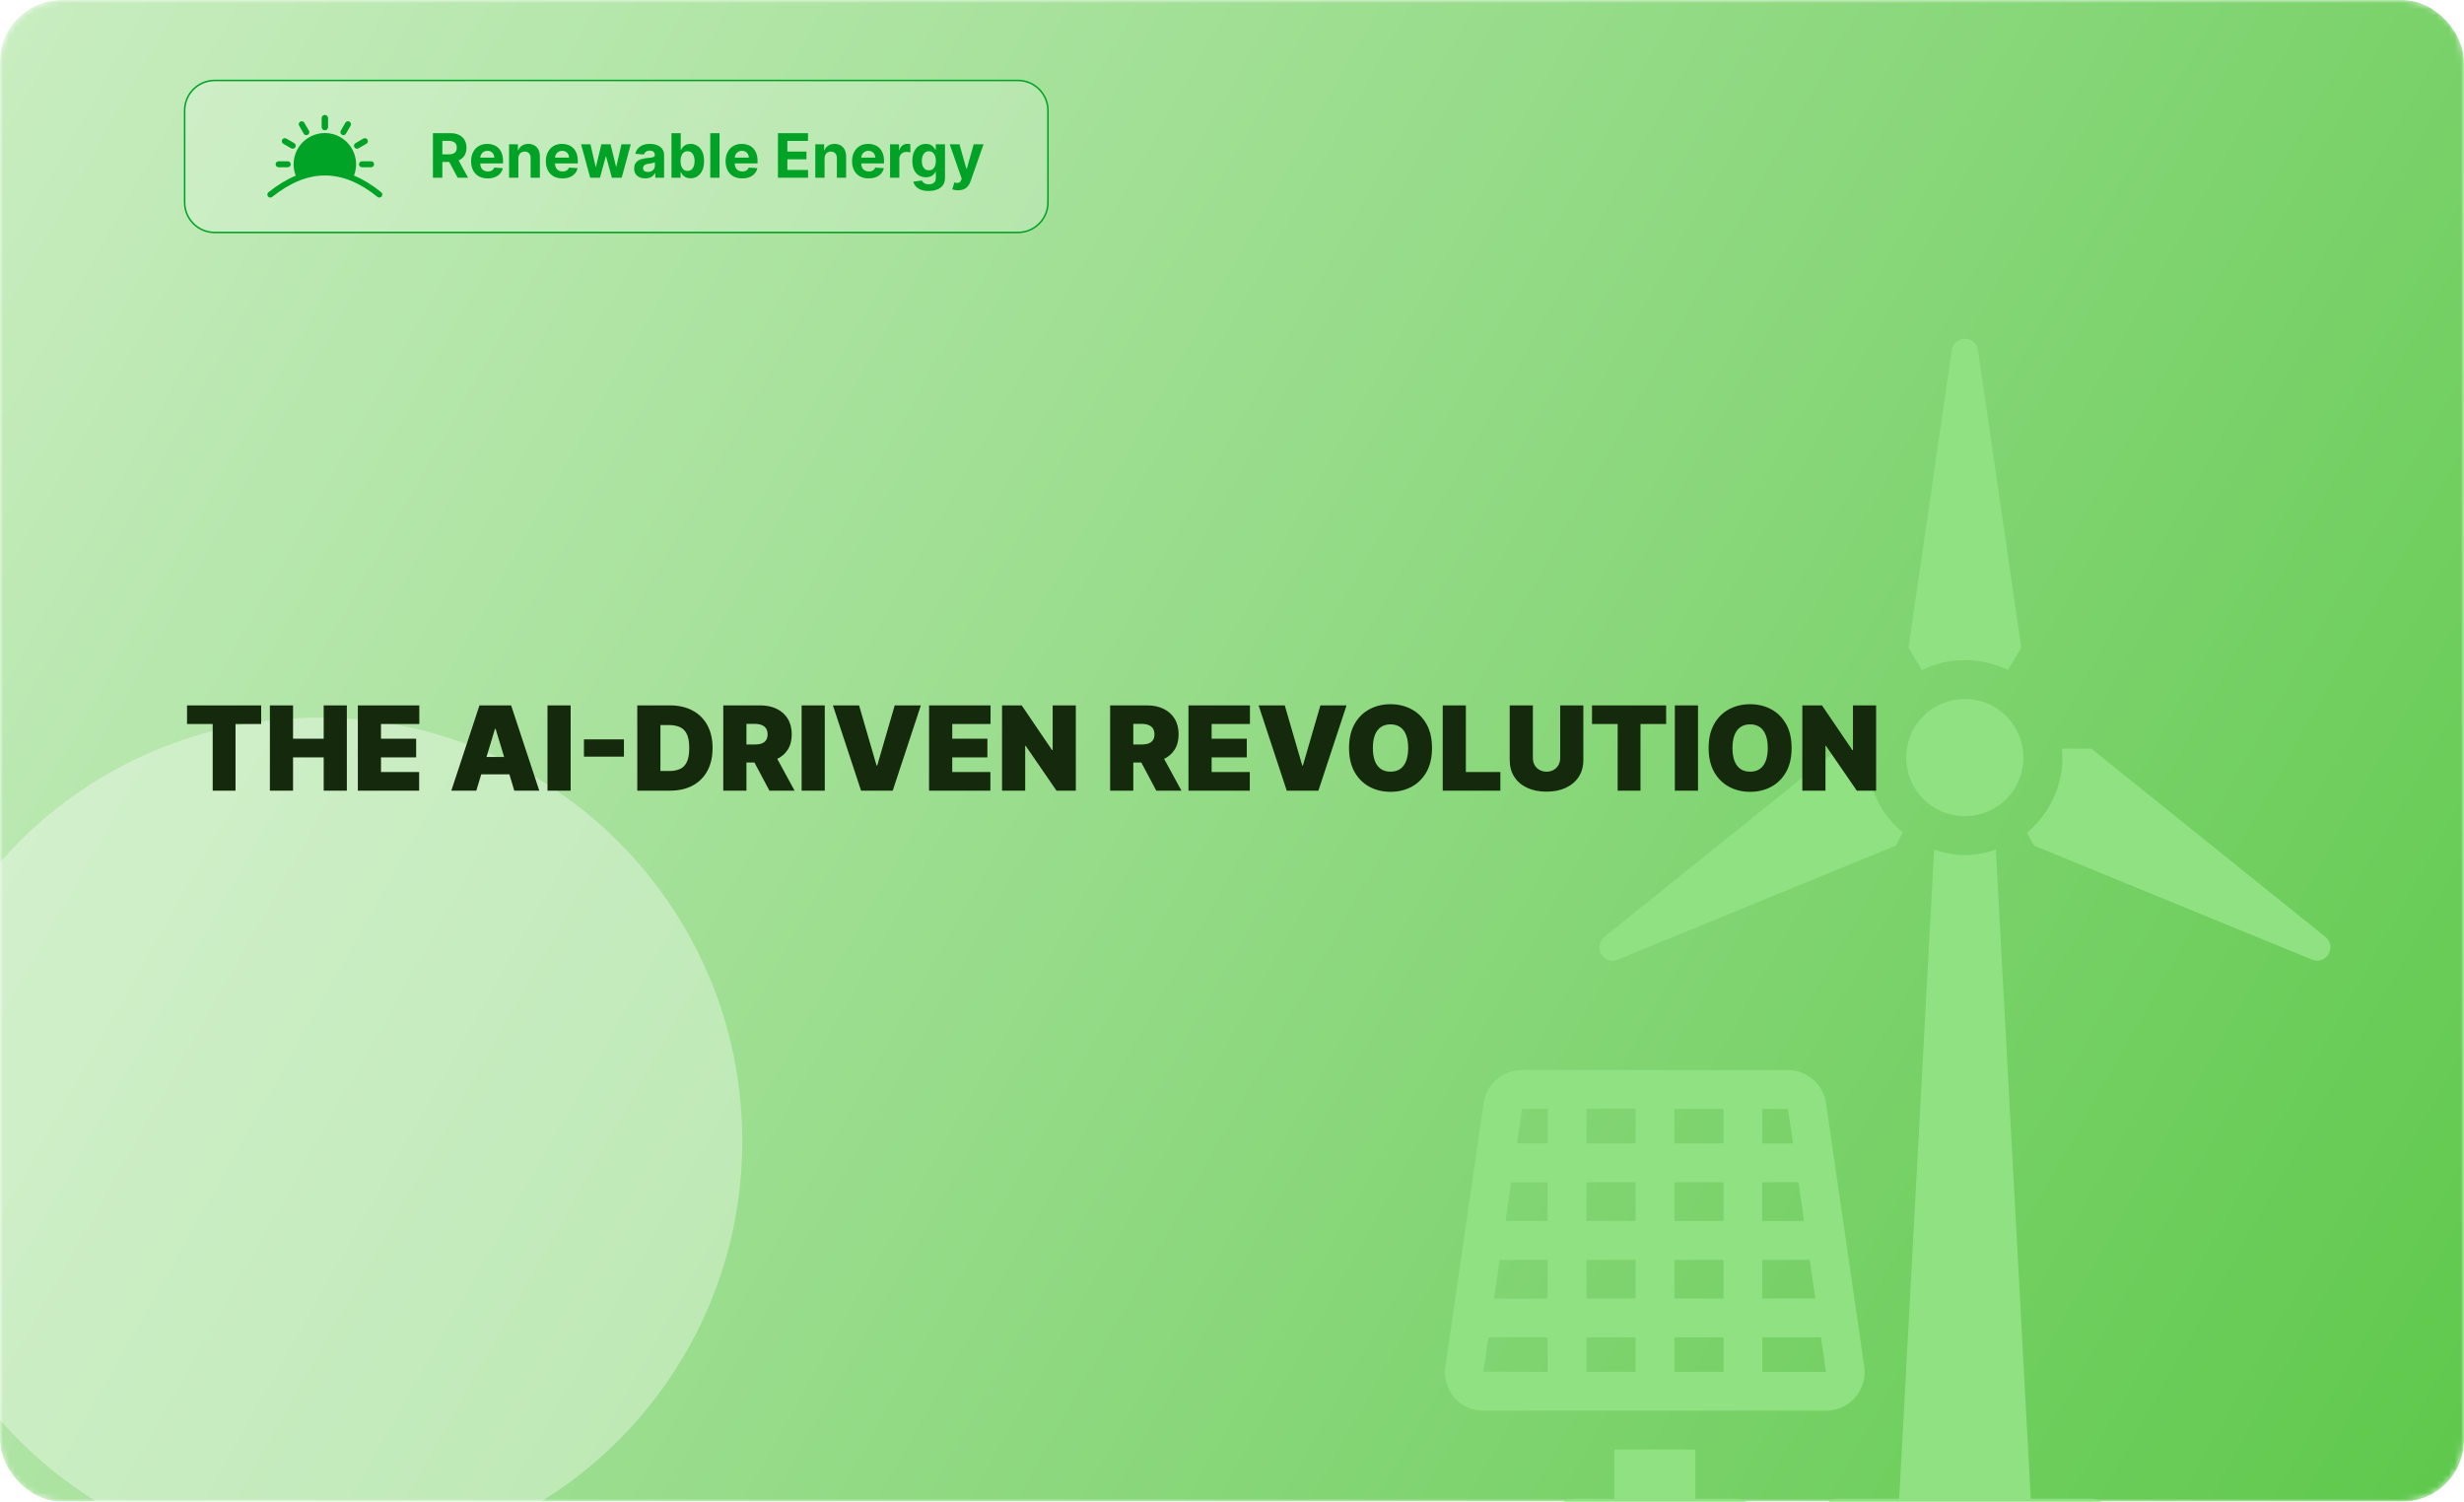
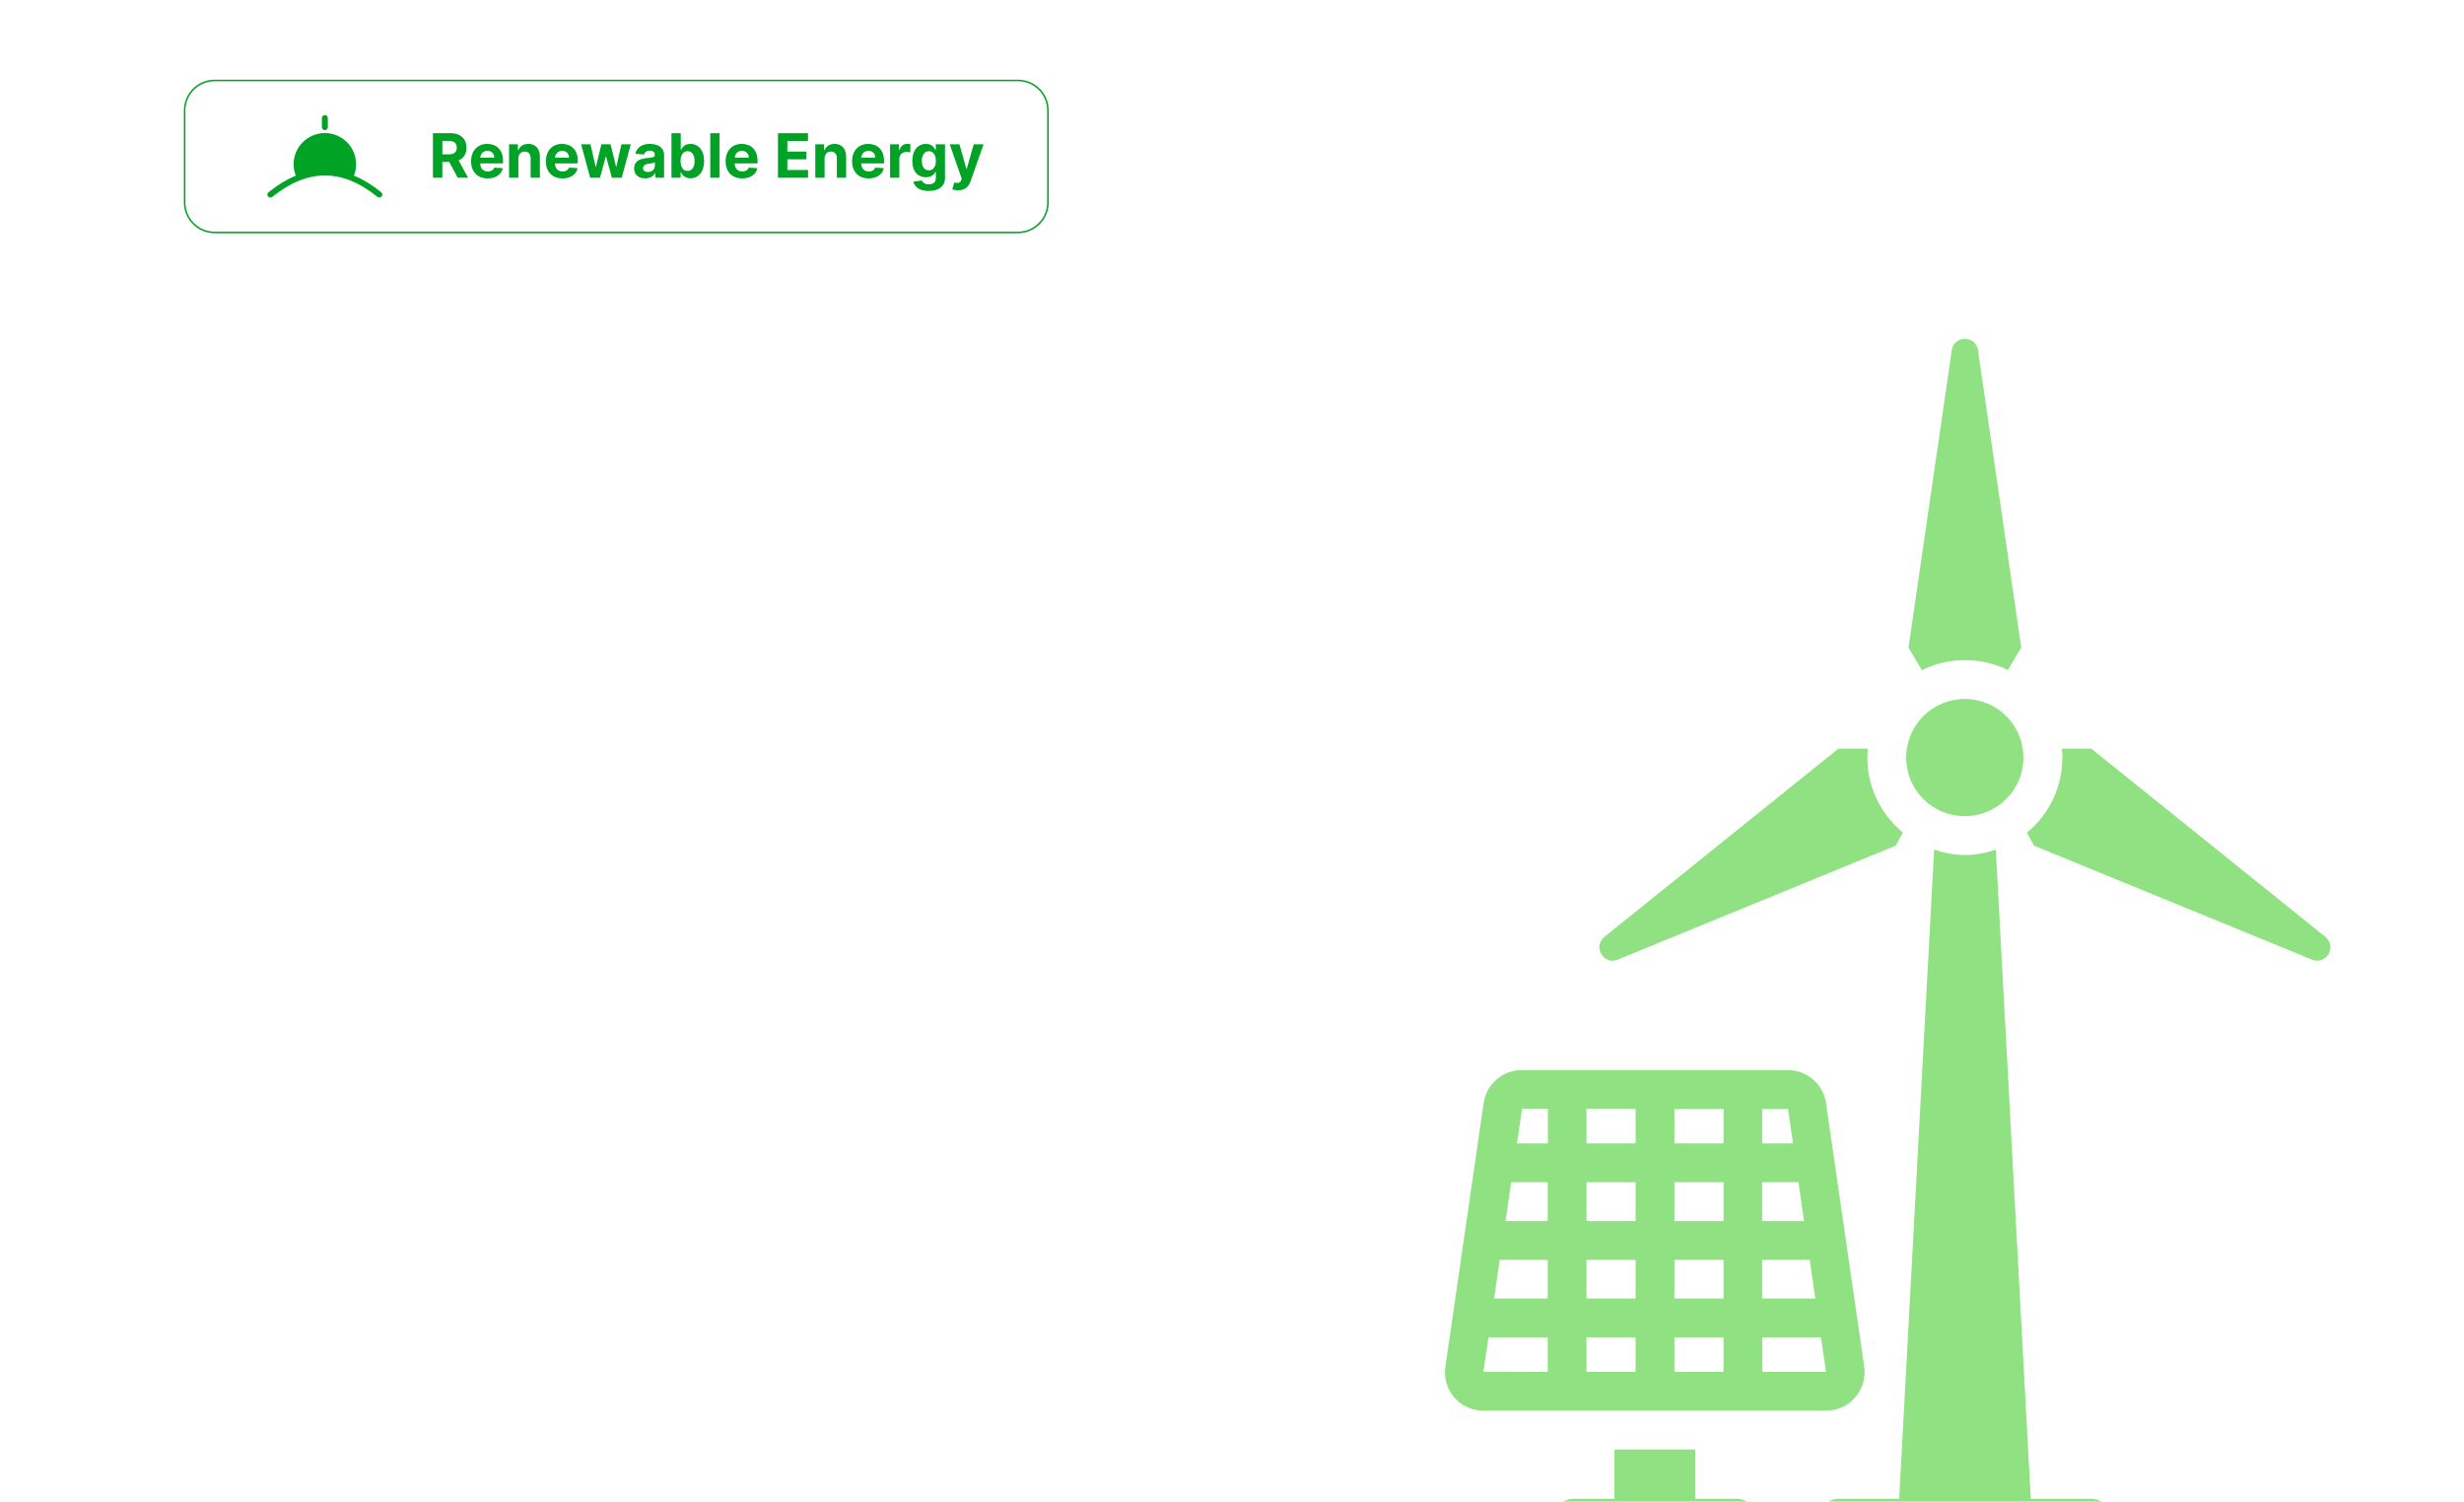
<svg xmlns="http://www.w3.org/2000/svg" width="402" height="245" viewBox="0 0 402 245" fill="none">
  <g clip-path="url(#clip0_352_2273)">
    <mask id="mask0_352_2273" style="mask-type:luminance" maskUnits="userSpaceOnUse" x="0" y="0" width="402" height="245">
-       <path d="M0 10C0 4.477 4.477 0 10 0H392C397.523 0 402 4.477 402 10V235C402 240.523 397.523 245 392 245H10C4.477 245 0 240.523 0 235V10Z" fill="white" />
-     </mask>
+       </mask>
    <g mask="url(#mask0_352_2273)">
      <path d="M0 10C0 4.477 4.477 0 10 0H392C397.523 0 402 4.477 402 10V235C402 240.523 397.523 245 392 245H10C4.477 245 0 240.523 0 235V10Z" fill="url(#paint0_linear_352_2273)" />
      <g filter="url(#filter0_f_352_2273)">
        <path d="M52.009 255.27C90.168 255.27 121.103 224.335 121.103 186.176C121.103 148.016 90.168 117.082 52.009 117.082C13.849 117.082 -17.085 148.016 -17.085 186.176C-17.085 224.335 13.849 255.27 52.009 255.27Z" fill="white" fill-opacity="0.35" />
      </g>
    </g>
    <path d="M320.553 133.165C315.265 133.165 310.99 128.89 310.99 123.602C310.99 118.314 315.265 114.039 320.553 114.039C325.842 114.039 330.117 118.314 330.117 123.602C330.117 128.89 325.842 133.165 320.553 133.165ZM377.205 156.567L331.858 137.979L330.687 135.857C332.496 134.368 333.954 132.497 334.956 130.378C335.958 128.26 336.479 125.946 336.482 123.602C336.482 123.095 336.45 122.62 336.387 122.145H341.2L379.39 152.862C381.322 154.445 379.517 157.517 377.205 156.567ZM263.933 156.567C261.622 157.517 259.817 154.445 261.748 152.862L299.938 122.145H304.752C304.688 122.62 304.657 123.095 304.657 123.602C304.657 128.51 306.905 132.912 310.452 135.825L309.28 137.979L263.933 156.567ZM320.585 107.705C318.052 107.705 315.677 108.275 313.555 109.352L311.37 105.647L318.432 57.134C318.78 54.664 322.358 54.664 322.707 57.134L329.768 105.647L327.583 109.32C325.462 108.275 323.087 107.705 320.585 107.705ZM256.713 244.537H263.395V236.494H276.6V244.537H283.313C285.055 244.537 286.48 245.962 286.48 247.704C286.48 249.445 285.055 250.87 283.313 250.87H256.745C255.003 250.87 253.578 249.445 253.578 247.704C253.578 245.962 254.972 244.537 256.713 244.537ZM235.813 222.972L242.052 179.969C242.271 178.477 243.018 177.114 244.157 176.127C245.296 175.139 246.751 174.592 248.258 174.585H291.705C294.808 174.585 297.468 176.897 297.912 179.969L304.15 222.972C304.403 224.777 303.865 226.614 302.693 227.975C301.49 229.369 299.78 230.16 297.943 230.16H241.988C241.088 230.162 240.198 229.968 239.38 229.593C238.561 229.218 237.834 228.67 237.247 227.987C236.66 227.304 236.228 226.502 235.981 225.637C235.733 224.771 235.676 223.862 235.813 222.972ZM252.502 180.887H248.322L247.498 186.555H252.533V180.887H252.502ZM252.502 192.889H246.548L245.63 199.222H252.502V192.889ZM252.502 205.555H244.68L243.762 211.857H252.502V205.555ZM287.525 223.827H297.912L297.088 218.19H287.525V223.827ZM287.525 211.857H296.17L295.252 205.555H287.493V211.857H287.525ZM287.525 199.222H294.333L293.415 192.889H287.493V199.222H287.525ZM287.525 186.555H292.528L291.705 180.919H287.493V186.555H287.525ZM273.18 223.827H281.192V218.19H273.18V223.827ZM273.18 211.857H281.192V205.555H273.18V211.857ZM273.18 199.222H281.192V192.889H273.18V199.222ZM273.18 186.555H281.192V180.919H273.18V186.555ZM258.835 223.827H266.847V218.19H258.835V223.827ZM258.835 211.857H266.847V205.555H258.835V211.857ZM258.835 199.222H266.847V192.889H258.835V199.222ZM258.835 186.555H266.847V180.887H258.835V186.555ZM252.502 223.827V218.19H242.843L242.02 223.795L252.502 223.827Z" fill="#90E182" />
    <path d="M299.97 244.537H309.85L315.55 138.612C317.133 139.151 318.812 139.499 320.585 139.499C322.358 139.499 324.037 139.151 325.62 138.612L331.32 244.537H341.2C342.942 244.537 344.367 245.962 344.367 247.704C344.367 249.446 342.942 250.871 341.2 250.871H300.002C298.26 250.871 296.835 249.446 296.835 247.704C296.835 245.962 298.197 244.537 299.97 244.537Z" fill="#90E182" />
-     <path d="M30.516 118.129V115.085H42.61V118.129H38.425V129H34.702V118.129H30.516ZM44.032 129V115.085H47.81V120.521H52.81V115.085H56.588V129H52.81V123.565H47.81V129H44.032ZM58.382 129V115.085H68.41V118.129H62.159V120.521H67.894V123.565H62.159V125.956H68.383V129H58.382ZM77.71 129H73.633L78.226 115.085H83.39L87.983 129H83.906L80.862 118.917H80.754L77.71 129ZM76.949 123.51H84.613V126.337H76.949V123.51ZM93.1 115.085V129H89.323V115.085H93.1ZM101.794 120.629V123.456H95.271V120.629H101.794ZM109.325 129H103.971V115.085H109.271C110.702 115.085 111.939 115.364 112.981 115.921C114.027 116.474 114.833 117.271 115.399 118.313C115.97 119.35 116.256 120.593 116.256 122.043C116.256 123.492 115.972 124.738 115.406 125.779C114.84 126.817 114.038 127.614 113.001 128.171C111.964 128.724 110.739 129 109.325 129ZM107.749 125.793H109.189C109.878 125.793 110.465 125.682 110.949 125.46C111.438 125.238 111.81 124.855 112.063 124.312C112.322 123.768 112.451 123.012 112.451 122.043C112.451 121.073 112.319 120.317 112.057 119.773C111.798 119.23 111.418 118.847 110.915 118.625C110.417 118.403 109.805 118.292 109.081 118.292H107.749V125.793ZM118.003 129V115.085H124.01C125.042 115.085 125.946 115.273 126.721 115.649C127.495 116.025 128.097 116.566 128.528 117.273C128.958 117.98 129.173 118.827 129.173 119.814C129.173 120.811 128.951 121.651 128.507 122.335C128.068 123.019 127.45 123.535 126.653 123.884C125.86 124.233 124.934 124.407 123.874 124.407H120.286V121.472H123.113C123.557 121.472 123.935 121.418 124.247 121.309C124.564 121.196 124.807 121.017 124.974 120.772C125.146 120.527 125.233 120.208 125.233 119.814C125.233 119.415 125.146 119.092 124.974 118.842C124.807 118.589 124.564 118.403 124.247 118.285C123.935 118.163 123.557 118.102 123.113 118.102H121.781V129H118.003ZM126.157 122.613L129.635 129H125.532L122.134 122.613H126.157ZM134.561 115.085V129H130.784V115.085H134.561ZM140.156 115.085L143.01 124.896H143.119L145.972 115.085H150.239L145.646 129H140.482L135.889 115.085H140.156ZM151.579 129V115.085H161.608V118.129H155.357V120.521H161.091V123.565H155.357V125.956H161.58V129H151.579ZM175.521 115.085V129H172.368L167.34 121.689H167.259V129H163.481V115.085H166.688L171.634 122.369H171.743V115.085H175.521ZM181.119 129V115.085H187.125C188.158 115.085 189.062 115.273 189.836 115.649C190.611 116.025 191.213 116.566 191.644 117.273C192.074 117.98 192.289 118.827 192.289 119.814C192.289 120.811 192.067 121.651 191.623 122.335C191.184 123.019 190.566 123.535 189.768 123.884C188.976 124.233 188.049 124.407 186.99 124.407H183.402V121.472H186.229C186.672 121.472 187.051 121.418 187.363 121.309C187.68 121.196 187.923 121.017 188.09 120.772C188.262 120.527 188.348 120.208 188.348 119.814C188.348 119.415 188.262 119.092 188.09 118.842C187.923 118.589 187.68 118.403 187.363 118.285C187.051 118.163 186.672 118.102 186.229 118.102H184.897V129H181.119ZM189.272 122.613L192.751 129H188.647L185.25 122.613H189.272ZM193.899 129V115.085H203.928V118.129H197.677V120.521H203.411V123.565H197.677V125.956H203.901V129H193.899ZM209.606 115.085L212.46 124.896H212.568L215.422 115.085H219.689L215.096 129H209.932L205.339 115.085H209.606ZM233.631 122.043C233.631 123.592 233.33 124.898 232.727 125.963C232.125 127.023 231.312 127.827 230.288 128.375C229.264 128.918 228.123 129.19 226.864 129.19C225.595 129.19 224.449 128.916 223.426 128.368C222.407 127.816 221.596 127.009 220.993 125.949C220.395 124.885 220.097 123.583 220.097 122.043C220.097 120.494 220.395 119.189 220.993 118.129C221.596 117.065 222.407 116.261 223.426 115.717C224.449 115.169 225.595 114.895 226.864 114.895C228.123 114.895 229.264 115.169 230.288 115.717C231.312 116.261 232.125 117.065 232.727 118.129C233.33 119.189 233.631 120.494 233.631 122.043ZM229.744 122.043C229.744 121.209 229.633 120.507 229.412 119.936C229.194 119.361 228.87 118.926 228.44 118.632C228.014 118.333 227.489 118.183 226.864 118.183C226.239 118.183 225.711 118.333 225.281 118.632C224.855 118.926 224.531 119.361 224.309 119.936C224.092 120.507 223.983 121.209 223.983 122.043C223.983 122.876 224.092 123.58 224.309 124.156C224.531 124.726 224.855 125.161 225.281 125.46C225.711 125.755 226.239 125.902 226.864 125.902C227.489 125.902 228.014 125.755 228.44 125.46C228.87 125.161 229.194 124.726 229.412 124.156C229.633 123.58 229.744 122.876 229.744 122.043ZM235.379 129V115.085H239.156V125.956H244.782V129H235.379ZM254.544 115.085H258.321V123.999C258.321 125.059 258.068 125.977 257.56 126.751C257.058 127.521 256.356 128.117 255.454 128.538C254.553 128.955 253.506 129.163 252.315 129.163C251.115 129.163 250.064 128.955 249.163 128.538C248.261 128.117 247.559 127.521 247.056 126.751C246.558 125.977 246.309 125.059 246.309 123.999V115.085H250.087V123.673C250.087 124.104 250.182 124.489 250.372 124.828C250.562 125.163 250.825 125.426 251.16 125.616C251.5 125.807 251.885 125.902 252.315 125.902C252.75 125.902 253.135 125.807 253.47 125.616C253.805 125.426 254.068 125.163 254.258 124.828C254.449 124.489 254.544 124.104 254.544 123.673V115.085ZM259.736 118.129V115.085H271.83V118.129H267.645V129H263.922V118.129H259.736ZM277.03 115.085V129H273.252V115.085H277.03ZM292.3 122.043C292.3 123.592 291.999 124.898 291.396 125.963C290.794 127.023 289.981 127.827 288.957 128.375C287.933 128.918 286.792 129.19 285.533 129.19C284.264 129.19 283.118 128.916 282.095 128.368C281.076 127.816 280.265 127.009 279.662 125.949C279.064 124.885 278.765 123.583 278.765 122.043C278.765 120.494 279.064 119.189 279.662 118.129C280.265 117.065 281.076 116.261 282.095 115.717C283.118 115.169 284.264 114.895 285.533 114.895C286.792 114.895 287.933 115.169 288.957 115.717C289.981 116.261 290.794 117.065 291.396 118.129C291.999 119.189 292.3 120.494 292.3 122.043ZM288.413 122.043C288.413 121.209 288.302 120.507 288.08 119.936C287.863 119.361 287.539 118.926 287.109 118.632C286.683 118.333 286.158 118.183 285.533 118.183C284.908 118.183 284.38 118.333 283.95 118.632C283.524 118.926 283.2 119.361 282.978 119.936C282.761 120.507 282.652 121.209 282.652 122.043C282.652 122.876 282.761 123.58 282.978 124.156C283.2 124.726 283.524 125.161 283.95 125.46C284.38 125.755 284.908 125.902 285.533 125.902C286.158 125.902 286.683 125.755 287.109 125.46C287.539 125.161 287.863 124.726 288.08 124.156C288.302 123.58 288.413 122.876 288.413 122.043ZM306.087 115.085V129H302.935L297.907 121.689H297.825V129H294.048V115.085H297.254L302.201 122.369H302.309V115.085H306.087Z" fill="#15290C" />
    <path d="M166.073 13.126H35.025C32.319 13.126 30.125 15.319 30.125 18.025V33.027C30.125 35.733 32.319 37.927 35.025 37.927H166.073C168.779 37.927 170.972 35.733 170.972 33.027V18.025C170.972 15.319 168.779 13.126 166.073 13.126Z" fill="white" fill-opacity="0.2" />
    <path d="M166.073 13.126H35.025C32.319 13.126 30.125 15.319 30.125 18.025V33.027C30.125 35.733 32.319 37.927 35.025 37.927H166.073C168.779 37.927 170.972 35.733 170.972 33.027V18.025C170.972 15.319 168.779 13.126 166.073 13.126Z" stroke="#01A326" stroke-width="0.251" />
    <path d="M52.999 21.239C52.87 21.239 52.746 21.188 52.654 21.096C52.563 21.005 52.511 20.881 52.511 20.751V19.259C52.511 19.129 52.563 19.005 52.654 18.913C52.746 18.822 52.87 18.77 52.999 18.77C53.129 18.77 53.253 18.822 53.345 18.913C53.436 19.005 53.488 19.129 53.488 19.259V20.751C53.488 20.881 53.436 21.005 53.345 21.096C53.253 21.188 53.129 21.239 52.999 21.239Z" fill="#01A326" />
-     <path d="M52.999 21.239C52.87 21.239 52.746 21.188 52.654 21.096C52.563 21.005 52.511 20.881 52.511 20.751V19.259C52.511 19.129 52.563 19.005 52.654 18.913C52.746 18.822 52.87 18.77 52.999 18.77C53.129 18.77 53.253 18.822 53.345 18.913C53.436 19.005 53.488 19.129 53.488 19.259V20.751C53.488 20.881 53.436 21.005 53.345 21.096C53.253 21.188 53.129 21.239 52.999 21.239ZM49.974 22.05C49.888 22.05 49.804 22.028 49.73 21.985C49.655 21.942 49.594 21.88 49.551 21.806L48.805 20.514C48.741 20.402 48.724 20.269 48.758 20.145C48.792 20.02 48.873 19.914 48.985 19.849C49.097 19.785 49.229 19.767 49.354 19.8C49.479 19.833 49.585 19.914 49.65 20.025L50.397 21.318C50.439 21.392 50.462 21.476 50.462 21.562C50.462 21.647 50.439 21.732 50.397 21.806C50.354 21.88 50.292 21.942 50.218 21.985C50.144 22.027 50.06 22.05 49.974 22.05ZM47.758 24.265C47.672 24.265 47.588 24.243 47.514 24.2L46.222 23.454C46.166 23.422 46.117 23.379 46.078 23.328C46.038 23.277 46.009 23.219 45.992 23.157C45.975 23.095 45.971 23.03 45.979 22.966C45.988 22.902 46.008 22.841 46.041 22.785C46.073 22.729 46.116 22.68 46.167 22.641C46.218 22.602 46.276 22.573 46.339 22.557C46.401 22.541 46.466 22.537 46.53 22.545C46.593 22.554 46.655 22.575 46.71 22.608L48.003 23.354C48.096 23.408 48.169 23.491 48.21 23.59C48.251 23.689 48.258 23.8 48.23 23.904C48.202 24.007 48.141 24.099 48.056 24.165C47.97 24.23 47.866 24.265 47.758 24.265H47.758ZM60.544 27.291H59.051C58.922 27.291 58.797 27.24 58.706 27.148C58.614 27.056 58.563 26.932 58.563 26.803C58.563 26.673 58.614 26.549 58.706 26.457C58.797 26.366 58.922 26.314 59.051 26.314H60.544C60.673 26.314 60.797 26.366 60.889 26.457C60.98 26.549 61.032 26.673 61.032 26.803C61.032 26.932 60.98 27.056 60.889 27.148C60.797 27.24 60.673 27.291 60.544 27.291ZM46.948 27.291H45.456C45.326 27.291 45.202 27.24 45.11 27.148C45.019 27.056 44.967 26.932 44.967 26.803C44.967 26.673 45.019 26.549 45.11 26.457C45.202 26.366 45.326 26.314 45.456 26.314H46.948C47.077 26.314 47.202 26.366 47.293 26.457C47.385 26.549 47.436 26.673 47.436 26.803C47.436 26.932 47.385 27.056 47.293 27.148C47.202 27.24 47.077 27.291 46.948 27.291ZM58.241 24.265C58.133 24.265 58.029 24.23 57.943 24.165C57.858 24.099 57.797 24.007 57.769 23.904C57.741 23.8 57.748 23.689 57.789 23.59C57.83 23.491 57.903 23.408 57.996 23.354L59.289 22.608C59.344 22.575 59.406 22.554 59.469 22.545C59.533 22.537 59.598 22.541 59.66 22.557C59.723 22.573 59.781 22.602 59.832 22.641C59.883 22.68 59.926 22.729 59.958 22.785C59.991 22.841 60.011 22.902 60.02 22.966C60.028 23.03 60.024 23.095 60.007 23.157C59.99 23.219 59.961 23.277 59.921 23.328C59.882 23.379 59.833 23.422 59.777 23.454L58.485 24.2C58.41 24.243 58.327 24.265 58.241 24.265ZM55.781 21.985C55.837 22.017 55.898 22.038 55.962 22.046C56.025 22.054 56.09 22.05 56.152 22.034C56.214 22.017 56.272 21.988 56.323 21.949C56.373 21.91 56.416 21.861 56.448 21.806L57.194 20.514C57.227 20.458 57.248 20.397 57.257 20.333C57.266 20.269 57.262 20.204 57.245 20.142C57.229 20.08 57.2 20.021 57.161 19.97C57.122 19.919 57.073 19.876 57.017 19.844C56.962 19.812 56.9 19.791 56.836 19.782C56.772 19.774 56.707 19.779 56.645 19.796C56.583 19.812 56.525 19.841 56.474 19.881C56.423 19.92 56.38 19.969 56.349 20.025L55.602 21.318C55.538 21.43 55.52 21.563 55.554 21.688C55.587 21.813 55.669 21.92 55.781 21.985Z" fill="#01A326" />
    <path d="M62.194 31.362C60.719 30.168 59.239 29.265 57.752 28.651C58.053 27.878 58.16 27.043 58.065 26.219C57.97 25.395 57.675 24.606 57.207 23.922C56.738 23.237 56.109 22.677 55.375 22.291C54.641 21.905 53.824 21.703 52.994 21.704C52.164 21.705 51.347 21.909 50.614 22.297C49.881 22.685 49.254 23.246 48.786 23.932C48.319 24.617 48.026 25.407 47.933 26.231C47.84 27.056 47.95 27.89 48.252 28.663C46.769 29.276 45.288 30.176 43.808 31.361C43.756 31.401 43.713 31.45 43.681 31.506C43.649 31.563 43.629 31.625 43.621 31.69C43.613 31.754 43.619 31.819 43.636 31.882C43.654 31.944 43.684 32.002 43.725 32.053C43.766 32.104 43.816 32.146 43.873 32.177C43.93 32.208 43.993 32.227 44.057 32.233C44.122 32.24 44.187 32.233 44.249 32.214C44.311 32.195 44.369 32.164 44.419 32.123C50.221 27.47 55.834 27.47 61.579 32.121C61.68 32.203 61.809 32.241 61.938 32.227C62.066 32.214 62.184 32.15 62.266 32.049C62.347 31.948 62.386 31.819 62.372 31.691C62.359 31.562 62.294 31.444 62.194 31.362V31.362Z" fill="#01A326" />
    <path d="M70.632 29V21.727H73.501C74.051 21.727 74.519 21.826 74.908 22.022C75.298 22.216 75.595 22.492 75.799 22.849C76.005 23.204 76.108 23.622 76.108 24.103C76.108 24.586 76.004 25.001 75.796 25.349C75.587 25.695 75.285 25.96 74.89 26.145C74.497 26.329 74.021 26.422 73.462 26.422H71.541V25.186H73.214C73.507 25.186 73.751 25.146 73.945 25.065C74.139 24.985 74.284 24.864 74.379 24.703C74.476 24.542 74.524 24.342 74.524 24.103C74.524 23.861 74.476 23.658 74.379 23.492C74.284 23.326 74.138 23.201 73.942 23.116C73.748 23.028 73.503 22.984 73.207 22.984H72.17V29H70.632ZM74.56 25.69L76.367 29H74.67L72.901 25.69H74.56ZM79.564 29.107C79.003 29.107 78.52 28.993 78.115 28.766C77.713 28.536 77.403 28.212 77.185 27.793C76.967 27.371 76.858 26.873 76.858 26.298C76.858 25.736 76.967 25.244 77.185 24.82C77.403 24.396 77.709 24.066 78.105 23.829C78.502 23.593 78.969 23.474 79.504 23.474C79.864 23.474 80.199 23.532 80.509 23.648C80.821 23.762 81.094 23.934 81.326 24.163C81.56 24.393 81.742 24.682 81.872 25.03C82.002 25.375 82.068 25.78 82.068 26.244V26.66H77.462V25.722H80.644C80.644 25.505 80.596 25.312 80.502 25.143C80.407 24.975 80.275 24.844 80.107 24.749C79.942 24.652 79.749 24.604 79.529 24.604C79.299 24.604 79.095 24.657 78.918 24.764C78.743 24.868 78.605 25.009 78.506 25.186C78.406 25.361 78.356 25.557 78.353 25.772V26.663C78.353 26.933 78.403 27.166 78.502 27.363C78.604 27.559 78.747 27.711 78.932 27.817C79.117 27.924 79.336 27.977 79.589 27.977C79.757 27.977 79.911 27.954 80.051 27.906C80.19 27.859 80.31 27.788 80.409 27.693C80.509 27.599 80.585 27.483 80.636 27.345L82.036 27.438C81.965 27.774 81.819 28.067 81.599 28.318C81.381 28.567 81.099 28.761 80.754 28.901C80.41 29.038 80.014 29.107 79.564 29.107ZM84.568 25.847V29H83.055V23.546H84.497V24.508H84.561C84.681 24.191 84.884 23.94 85.168 23.755C85.452 23.568 85.796 23.474 86.201 23.474C86.58 23.474 86.91 23.557 87.192 23.723C87.474 23.889 87.693 24.125 87.849 24.433C88.005 24.739 88.083 25.103 88.083 25.527V29H86.57V25.797C86.573 25.463 86.488 25.203 86.315 25.016C86.142 24.826 85.904 24.732 85.601 24.732C85.397 24.732 85.218 24.775 85.061 24.863C84.907 24.951 84.787 25.078 84.699 25.246C84.614 25.412 84.57 25.612 84.568 25.847ZM91.761 29.107C91.2 29.107 90.717 28.993 90.312 28.766C89.91 28.536 89.6 28.212 89.382 27.793C89.164 27.371 89.055 26.873 89.055 26.298C89.055 25.736 89.164 25.244 89.382 24.82C89.6 24.396 89.906 24.066 90.302 23.829C90.7 23.593 91.166 23.474 91.701 23.474C92.061 23.474 92.396 23.532 92.706 23.648C93.019 23.762 93.291 23.934 93.523 24.163C93.757 24.393 93.939 24.682 94.07 25.03C94.2 25.375 94.265 25.78 94.265 26.244V26.66H89.659V25.722H92.841C92.841 25.505 92.794 25.312 92.699 25.143C92.604 24.975 92.473 24.844 92.305 24.749C92.139 24.652 91.946 24.604 91.726 24.604C91.496 24.604 91.293 24.657 91.115 24.764C90.94 24.868 90.803 25.009 90.703 25.186C90.604 25.361 90.553 25.557 90.55 25.772V26.663C90.55 26.933 90.6 27.166 90.7 27.363C90.801 27.559 90.945 27.711 91.129 27.817C91.314 27.924 91.533 27.977 91.786 27.977C91.954 27.977 92.108 27.954 92.248 27.906C92.388 27.859 92.507 27.788 92.606 27.693C92.706 27.599 92.782 27.483 92.834 27.345L94.233 27.438C94.162 27.774 94.016 28.067 93.796 28.318C93.578 28.567 93.297 28.761 92.951 28.901C92.608 29.038 92.211 29.107 91.761 29.107ZM96.289 29L94.805 23.546H96.335L97.18 27.21H97.23L98.111 23.546H99.613L100.508 27.189H100.554L101.385 23.546H102.912L101.431 29H99.829L98.892 25.57H98.825L97.887 29H96.289ZM105.274 29.103C104.926 29.103 104.616 29.043 104.344 28.922C104.072 28.799 103.856 28.618 103.698 28.379C103.541 28.137 103.463 27.836 103.463 27.477C103.463 27.174 103.519 26.919 103.63 26.713C103.741 26.507 103.893 26.341 104.085 26.216C104.276 26.09 104.494 25.996 104.738 25.932C104.984 25.868 105.242 25.823 105.512 25.797C105.829 25.764 106.085 25.733 106.279 25.704C106.473 25.674 106.614 25.629 106.702 25.57C106.789 25.51 106.833 25.423 106.833 25.307V25.285C106.833 25.061 106.762 24.887 106.62 24.764C106.481 24.64 106.282 24.579 106.024 24.579C105.751 24.579 105.535 24.639 105.374 24.76C105.213 24.878 105.106 25.027 105.054 25.207L103.655 25.094C103.726 24.762 103.866 24.476 104.074 24.234C104.282 23.991 104.551 23.803 104.88 23.673C105.212 23.541 105.595 23.474 106.031 23.474C106.334 23.474 106.624 23.51 106.901 23.581C107.18 23.652 107.427 23.762 107.643 23.911C107.861 24.06 108.032 24.252 108.158 24.486C108.283 24.718 108.346 24.997 108.346 25.321V29H106.911V28.244H106.869C106.781 28.414 106.664 28.564 106.517 28.695C106.37 28.822 106.194 28.923 105.988 28.996C105.782 29.067 105.544 29.103 105.274 29.103ZM105.708 28.059C105.93 28.059 106.127 28.015 106.297 27.928C106.468 27.838 106.601 27.717 106.698 27.565C106.795 27.414 106.844 27.242 106.844 27.05V26.472C106.797 26.502 106.731 26.531 106.649 26.557C106.568 26.581 106.477 26.603 106.375 26.624C106.273 26.643 106.172 26.661 106.07 26.678C105.968 26.692 105.876 26.705 105.793 26.717C105.615 26.743 105.46 26.784 105.328 26.841C105.195 26.898 105.092 26.975 105.019 27.072C104.945 27.166 104.909 27.285 104.909 27.427C104.909 27.633 104.983 27.79 105.132 27.899C105.284 28.006 105.476 28.059 105.708 28.059ZM109.548 29V21.727H111.061V24.462H111.107C111.173 24.315 111.269 24.166 111.395 24.014C111.523 23.86 111.688 23.733 111.892 23.631C112.098 23.526 112.354 23.474 112.659 23.474C113.057 23.474 113.424 23.579 113.76 23.787C114.096 23.993 114.365 24.304 114.566 24.721C114.767 25.135 114.868 25.655 114.868 26.28C114.868 26.888 114.769 27.402 114.573 27.821C114.379 28.238 114.114 28.554 113.778 28.769C113.444 28.982 113.07 29.089 112.655 29.089C112.362 29.089 112.112 29.04 111.906 28.943C111.702 28.846 111.536 28.724 111.405 28.577C111.275 28.428 111.176 28.278 111.107 28.126H111.04V29H109.548ZM111.029 26.273C111.029 26.597 111.074 26.88 111.164 27.121C111.254 27.363 111.384 27.551 111.555 27.686C111.725 27.819 111.932 27.885 112.176 27.885C112.422 27.885 112.631 27.817 112.801 27.683C112.971 27.545 113.1 27.356 113.188 27.114C113.278 26.87 113.323 26.59 113.323 26.273C113.323 25.958 113.279 25.681 113.192 25.442C113.104 25.203 112.975 25.016 112.805 24.881C112.634 24.746 112.425 24.678 112.176 24.678C111.93 24.678 111.721 24.743 111.551 24.874C111.383 25.004 111.254 25.188 111.164 25.428C111.074 25.667 111.029 25.948 111.029 26.273ZM117.39 21.727V29H115.877V21.727H117.39ZM121.088 29.107C120.526 29.107 120.044 28.993 119.639 28.766C119.236 28.536 118.926 28.212 118.708 27.793C118.49 27.371 118.382 26.873 118.382 26.298C118.382 25.736 118.49 25.244 118.708 24.82C118.926 24.396 119.233 24.066 119.628 23.829C120.026 23.593 120.492 23.474 121.027 23.474C121.387 23.474 121.722 23.532 122.032 23.648C122.345 23.762 122.617 23.934 122.849 24.163C123.083 24.393 123.266 24.682 123.396 25.03C123.526 25.375 123.591 25.78 123.591 26.244V26.66H118.985V25.722H122.167C122.167 25.505 122.12 25.312 122.025 25.143C121.93 24.975 121.799 24.844 121.631 24.749C121.465 24.652 121.272 24.604 121.052 24.604C120.822 24.604 120.619 24.657 120.441 24.764C120.266 24.868 120.129 25.009 120.029 25.186C119.93 25.361 119.879 25.557 119.877 25.772V26.663C119.877 26.933 119.926 27.166 120.026 27.363C120.128 27.559 120.271 27.711 120.455 27.817C120.64 27.924 120.859 27.977 121.112 27.977C121.28 27.977 121.434 27.954 121.574 27.906C121.714 27.859 121.833 27.788 121.933 27.693C122.032 27.599 122.108 27.483 122.16 27.345L123.559 27.438C123.488 27.774 123.343 28.067 123.122 28.318C122.905 28.567 122.623 28.761 122.277 28.901C121.934 29.038 121.537 29.107 121.088 29.107ZM126.921 29V21.727H131.822V22.995H128.459V24.728H131.57V25.996H128.459V27.732H131.836V29H126.921ZM134.529 25.847V29H133.016V23.546H134.458V24.508H134.521C134.642 24.191 134.845 23.94 135.129 23.755C135.413 23.568 135.757 23.474 136.162 23.474C136.541 23.474 136.871 23.557 137.153 23.723C137.435 23.889 137.654 24.125 137.81 24.433C137.966 24.739 138.044 25.103 138.044 25.527V29H136.531V25.797C136.534 25.463 136.449 25.203 136.276 25.016C136.103 24.826 135.865 24.732 135.562 24.732C135.358 24.732 135.178 24.775 135.022 24.863C134.868 24.951 134.748 25.078 134.66 25.246C134.575 25.412 134.531 25.612 134.529 25.847ZM141.722 29.107C141.161 29.107 140.678 28.993 140.273 28.766C139.871 28.536 139.561 28.212 139.343 27.793C139.125 27.371 139.016 26.873 139.016 26.298C139.016 25.736 139.125 25.244 139.343 24.82C139.561 24.396 139.867 24.066 140.263 23.829C140.661 23.593 141.127 23.474 141.662 23.474C142.022 23.474 142.357 23.532 142.667 23.648C142.979 23.762 143.252 23.934 143.484 24.163C143.718 24.393 143.9 24.682 144.031 25.03C144.161 25.375 144.226 25.78 144.226 26.244V26.66H139.62V25.722H142.802C142.802 25.505 142.754 25.312 142.66 25.143C142.565 24.975 142.434 24.844 142.266 24.749C142.1 24.652 141.907 24.604 141.687 24.604C141.457 24.604 141.254 24.657 141.076 24.764C140.901 24.868 140.763 25.009 140.664 25.186C140.565 25.361 140.514 25.557 140.511 25.772V26.663C140.511 26.933 140.561 27.166 140.661 27.363C140.762 27.559 140.906 27.711 141.09 27.817C141.275 27.924 141.494 27.977 141.747 27.977C141.915 27.977 142.069 27.954 142.209 27.906C142.348 27.859 142.468 27.788 142.567 27.693C142.667 27.599 142.743 27.483 142.795 27.345L144.194 27.438C144.123 27.774 143.977 28.067 143.757 28.318C143.539 28.567 143.258 28.761 142.912 28.901C142.569 29.038 142.172 29.107 141.722 29.107ZM145.213 29V23.546H146.68V24.497H146.737C146.836 24.159 147.003 23.903 147.237 23.73C147.472 23.555 147.741 23.467 148.047 23.467C148.123 23.467 148.204 23.472 148.292 23.482C148.379 23.491 148.456 23.504 148.523 23.521V24.863C148.452 24.842 148.353 24.823 148.228 24.806C148.103 24.79 147.988 24.781 147.884 24.781C147.661 24.781 147.462 24.83 147.287 24.927C147.114 25.021 146.977 25.154 146.875 25.325C146.776 25.495 146.726 25.692 146.726 25.914V29H145.213ZM151.508 31.159C151.018 31.159 150.598 31.092 150.248 30.957C149.9 30.824 149.623 30.643 149.417 30.413C149.211 30.184 149.077 29.926 149.015 29.639L150.415 29.451C150.457 29.56 150.525 29.662 150.617 29.756C150.709 29.851 150.831 29.927 150.983 29.984C151.137 30.043 151.324 30.072 151.544 30.072C151.873 30.072 152.144 29.992 152.357 29.831C152.573 29.672 152.68 29.406 152.68 29.032V28.034H152.616C152.55 28.186 152.451 28.329 152.318 28.464C152.185 28.599 152.015 28.709 151.807 28.794C151.598 28.879 151.35 28.922 151.061 28.922C150.651 28.922 150.278 28.827 149.942 28.638C149.608 28.446 149.342 28.154 149.143 27.761C148.947 27.365 148.849 26.866 148.849 26.262C148.849 25.644 148.949 25.128 149.15 24.714C149.352 24.299 149.619 23.989 149.953 23.783C150.289 23.577 150.657 23.474 151.057 23.474C151.363 23.474 151.618 23.526 151.824 23.631C152.03 23.733 152.196 23.86 152.322 24.014C152.449 24.166 152.548 24.315 152.616 24.462H152.673V23.546H154.175V29.053C154.175 29.517 154.062 29.905 153.834 30.218C153.607 30.53 153.292 30.765 152.89 30.921C152.49 31.08 152.029 31.159 151.508 31.159ZM151.54 27.785C151.784 27.785 151.99 27.725 152.158 27.604C152.329 27.481 152.459 27.306 152.549 27.079C152.641 26.849 152.687 26.575 152.687 26.255C152.687 25.935 152.642 25.658 152.552 25.424C152.462 25.187 152.332 25.004 152.162 24.874C151.991 24.743 151.784 24.678 151.54 24.678C151.292 24.678 151.082 24.746 150.912 24.881C150.741 25.013 150.612 25.198 150.525 25.435C150.437 25.671 150.393 25.945 150.393 26.255C150.393 26.57 150.437 26.842 150.525 27.072C150.615 27.299 150.744 27.475 150.912 27.601C151.082 27.724 151.292 27.785 151.54 27.785ZM156.313 31.046C156.121 31.046 155.941 31.03 155.773 30.999C155.608 30.971 155.47 30.934 155.361 30.889L155.702 29.76C155.88 29.814 156.04 29.844 156.182 29.849C156.326 29.854 156.45 29.82 156.555 29.749C156.661 29.678 156.747 29.558 156.814 29.387L156.903 29.156L154.946 23.546H156.537L157.666 27.551H157.723L158.863 23.546H160.464L158.344 29.59C158.242 29.883 158.104 30.139 157.929 30.357C157.756 30.577 157.537 30.746 157.272 30.864C157.007 30.985 156.687 31.046 156.313 31.046Z" fill="#01A326" />
  </g>
  <defs>
    <filter id="filter0_f_352_2273" x="-92.46" y="41.707" width="288.938" height="288.938" filterUnits="userSpaceOnUse" color-interpolation-filters="sRGB">
      <feFlood flood-opacity="0" result="BackgroundImageFix" />
      <feBlend mode="normal" in="SourceGraphic" in2="BackgroundImageFix" result="shape" />
      <feGaussianBlur stdDeviation="37.688" result="effect1_foregroundBlur_352_2273" />
    </filter>
    <linearGradient id="paint0_linear_352_2273" x1="-193" y1="-123" x2="420.5" y2="223.5" gradientUnits="userSpaceOnUse">
      <stop stop-color="white" />
      <stop offset="0" stop-color="#FDFFFA" />
      <stop offset="1" stop-color="#5DC84A" />
    </linearGradient>
    <clipPath id="clip0_352_2273">
      <rect width="402" height="245" rx="10" fill="white" />
    </clipPath>
  </defs>
</svg>